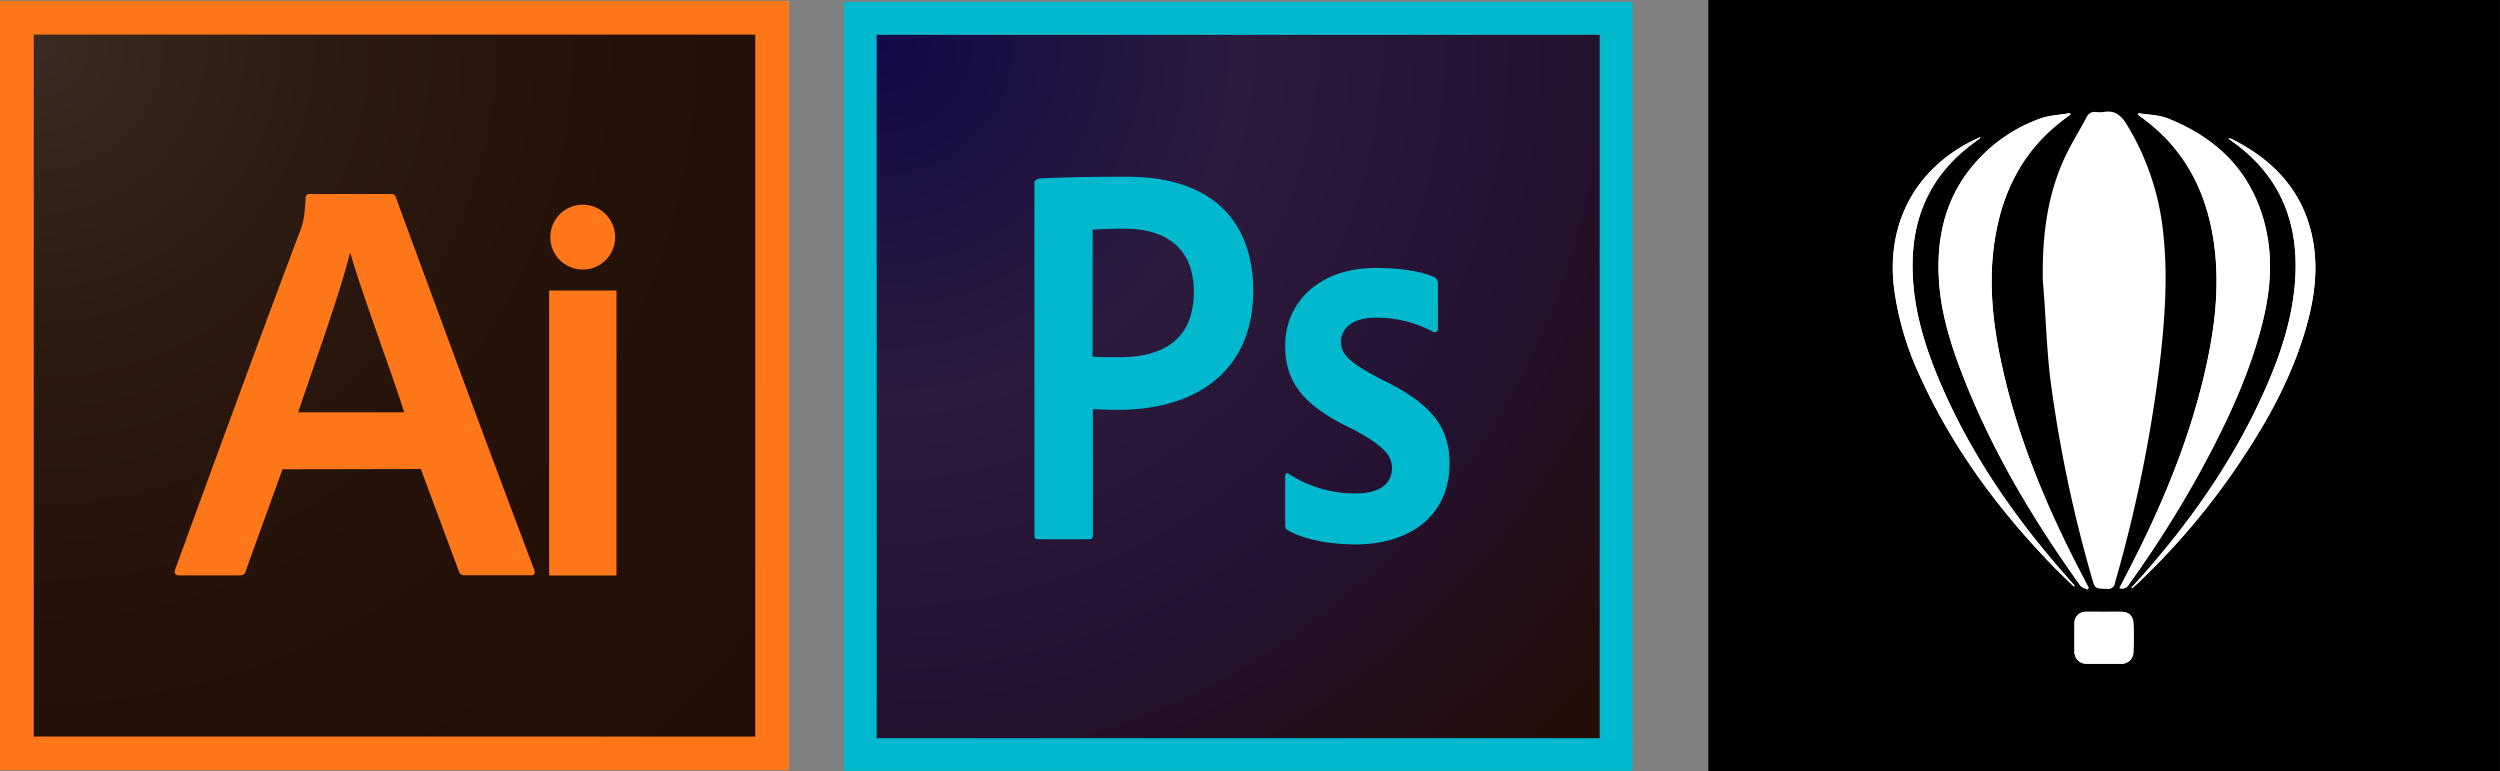
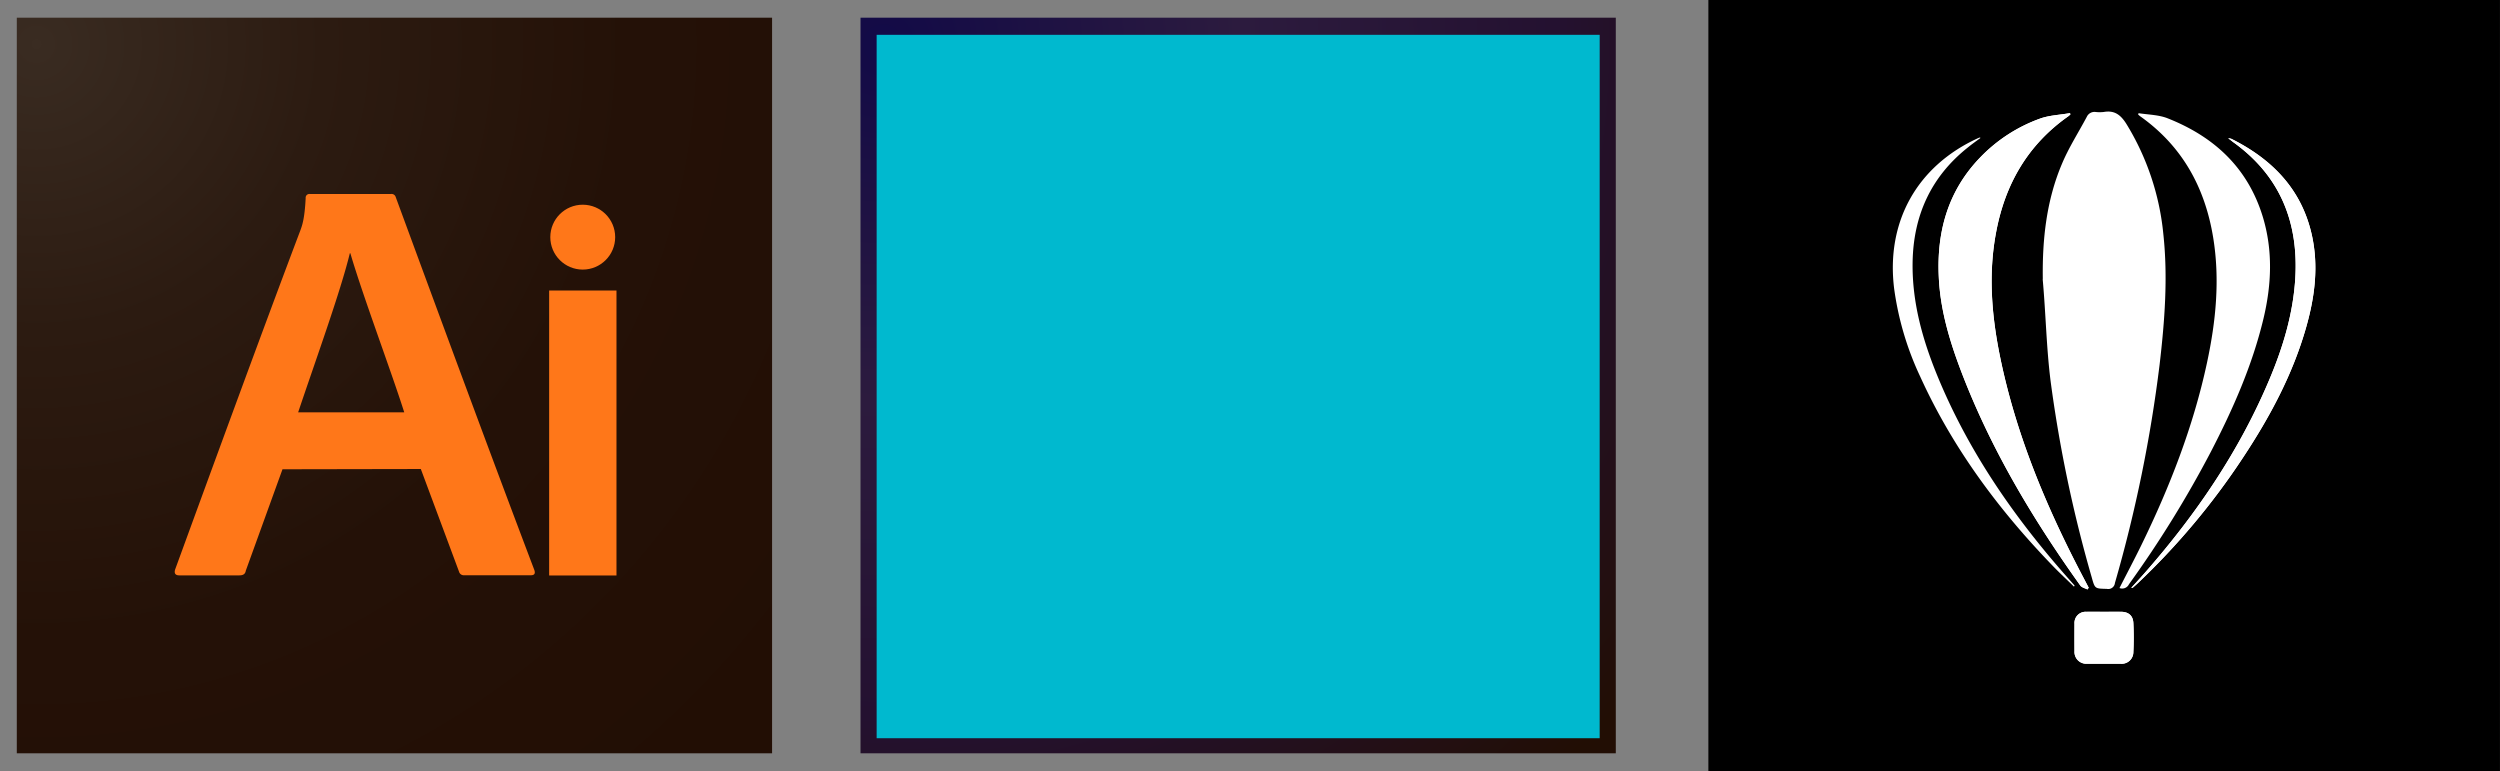
<svg xmlns="http://www.w3.org/2000/svg" viewBox="0 0 671.31 207.03">
  <rect x="0" y="0" width="671.31" height="207.03" fill="#808080" stroke="none" />
  <defs>
    <style>.cls-1{fill:url(#radial-gradient);}.cls-2{fill:#00b9cf;}.cls-3{fill:url(#radial-gradient-2);}.cls-4{fill:#ff7719;}.cls-5{fill:#fff;}</style>
    <radialGradient id="radial-gradient" cx="84.96" cy="597.6" r="243.88" gradientTransform="translate(144.54 -639.48) scale(1.09)" gradientUnits="userSpaceOnUse">
      <stop offset="0" stop-color="#120a47" />
      <stop offset="0.36" stop-color="#2c1b3e" />
      <stop offset="0.68" stop-color="#241130" />
      <stop offset="1" stop-color="#220e04" />
    </radialGradient>
    <radialGradient id="radial-gradient-2" cx="-123.6" cy="597.6" r="243.88" gradientTransform="translate(144.54 -639.48) scale(1.09)" gradientUnits="userSpaceOnUse">
      <stop offset="0" stop-color="#3a2c22" />
      <stop offset="0.01" stop-color="#392b21" />
      <stop offset="0.29" stop-color="#2c1b11" />
      <stop offset="0.6" stop-color="#241107" />
      <stop offset="1" stop-color="#220e04" />
    </radialGradient>
  </defs>
  <title>Asset 1</title>
  <g id="Layer_2" data-name="Layer 2">
    <g id="Layer_1-2" data-name="Layer 1">
      <rect class="cls-1" x="231.07" y="4.75" width="202.81" height="197.53" />
      <rect x="458.74" width="212.56" height="207.03" />
-       <path class="cls-2" d="M235.4,9.35H429.55V198.23H235.4ZM226.57,207h211.8V.53H226.57Z" />
+       <path class="cls-2" d="M235.4,9.35H429.55V198.23H235.4ZM226.57,207V.53H226.57Z" />
      <path class="cls-2" d="M277.76,48.89c0-.58,1.24-1,2-1,5.67-.29,14-.44,22.75-.44,24.47,0,34,13.41,34,30.59,0,22.42-16.26,32-36.21,32-3.35,0-4.5-.15-6.84-.15V143.8c0,.73-.29,1-1,1H278.77c-.71,0-1-.28-1-1Zm15.66,46.89c2,.14,3.64.14,7.15.14,10.33,0,20-3.64,20-17.63,0-11.21-6.95-16.89-18.74-16.89-3.49,0-6.84.15-8.45.3V95.78Zm76-10.48c-7,0-9.32,3.49-9.32,6.41,0,3.21,1.61,5.4,10.92,10.2,13.86,6.71,18.21,13.11,18.21,22.57,0,14.12-10.77,21.71-25.33,21.71-7.72,0-14.3-1.61-18.07-3.79-.58-.29-.73-.73-.73-1.46V128c0-.88.44-1.17,1-.73a32.75,32.75,0,0,0,17.78,5.24c7,0,9.9-2.91,9.9-6.83,0-3.21-2-6-10.92-10.63-12.53-6-17.76-12.07-17.76-22.27,0-11.36,8.88-20.83,24.31-20.83,7.57,0,12.92,1.17,15.83,2.49a1.88,1.88,0,0,1,.88,1.74V88.22c0,.73-.44,1.16-1.32.88a31.44,31.44,0,0,0-15.39-3.79" />
      <g id="icon">
        <rect class="cls-3" x="4.51" y="4.75" width="202.81" height="197.53" />
-         <path class="cls-4" d="M202.81,9.3V197.77H9.06V9.3H202.81M211.87.24H0V206.83H211.87V.24Z" />
      </g>
      <g id="A">
        <path class="cls-4" d="M75.86,126,66,153.25c-.14.94-.8,1.25-1.7,1.25H48.13c-1.11,0-1.39-.62-1.11-1.56C55.91,128.61,70.38,89,80.69,61.77c.45-1.25,1.11-3,1.39-8.57a1,1,0,0,1,1.11-1.11H105a1.15,1.15,0,0,1,1.25.8c12.15,33,24.78,67.33,37.24,100.19.31.94,0,1.39-.94,1.39H124.66a1.31,1.31,0,0,1-1.39-.94L113,125.94l-37.1.07Zm32.69-15.27C105.26,100.29,97.31,79.12,94.08,68h-.14c-2.5,10.31-9.06,28.35-13.88,42.72Z" />
      </g>
      <g id="i">
        <rect class="cls-4" x="147.46" y="78.01" width="18.08" height="76.52" />
        <circle class="cls-4" cx="156.48" cy="63.68" r="8.71" />
      </g>
      <path class="cls-5" d="M569.13,157.9a2,2,0,0,0,2.54-1,293.14,293.14,0,0,0,22-35.59c5.92-11.42,11.11-23.15,14.12-35.72,2.18-9.12,2.58-18.24-.16-27.33-4-13.15-13-21.5-25.46-26.45-2.44-1-5.27-1-7.92-1.42l-.1.38c.22.18.42.37.65.53,11.23,8,17.3,19.08,19.49,32.48,1.85,11.33.73,22.53-1.66,33.64-3.68,17.14-10,33.34-17.67,49.05C573.08,150.31,571.09,154.05,569.13,157.9Zm-8.61.39.34-.48-1.47-2.8c-9.95-18.91-18.14-38.5-22.4-59.55-2.22-11-3.11-22-1-33.07,2.42-12.88,8.5-23.49,19.36-31.14.22-.16.42-.35.62-.53l-.11-.35c-2.72.48-5.59.57-8.14,1.51a42.14,42.14,0,0,0-16,10.42c-8.66,9-11.69,20-11.11,32.15.42,8.78,2.92,17.1,6,25.24,7.9,20.71,19.15,39.58,32,57.53C559,157.77,559.88,157.95,560.53,158.29ZM531.78,37.07l-.09-.17c-.21.08-.43.14-.63.24-16.35,7.51-24.64,22.47-22.44,40.34a81,81,0,0,0,7,23.64c8.71,19.16,21.06,35.8,35.63,50.86,1.82,1.89,3.75,3.67,5.66,5.54a1.91,1.91,0,0,0,.17-.28c-1.21-1.38-2.43-2.74-3.63-4.12-13.67-15.73-25.25-32.81-33.2-52.16-4-9.75-6.83-19.8-6.67-30.47.19-12.56,4.91-23,14.81-30.87C529.48,38.72,530.64,37.91,531.78,37.07Zm66.53.05c.61.46.94.72,1.28,1,12.6,9,17.66,21.48,16.74,36.66-.57,9.41-3.25,18.32-6.87,26.95-8.09,19.3-19.7,36.35-33.44,52-1.19,1.36-2.42,2.68-3.75,4.15.29,0,.39,0,.45-.08.4-.35.8-.69,1.19-1.06A191.37,191.37,0,0,0,602.23,123c7.28-11,13.48-22.53,17.08-35.3,2.28-8.08,3.32-16.28,1.46-24.6-2.75-12.3-10.67-20.33-21.62-25.8A4.1,4.1,0,0,0,598.31,37.12ZM565,164.28c-1.59,0-3.19,0-4.78,0a3,3,0,0,0-3.16,3.22q-.05,3.69,0,7.38a3.17,3.17,0,0,0,3.37,3.35c3,0,6,0,9,0a3.14,3.14,0,0,0,3.44-3.14c.12-2.6.12-5.21,0-7.81-.1-2-1.32-3-3.36-3C568,164.25,566.53,164.28,565,164.28Z" />
      <path class="cls-5" d="M548.54,74.76c-.14-10.57,1-21,5.15-30.78,1.83-4.38,4.45-8.43,6.68-12.64a2.27,2.27,0,0,1,2.36-1.27,9.94,9.94,0,0,0,2.17,0c2.92-.52,4.59.8,6.12,3.26a69.24,69.24,0,0,1,9.89,29.54c1.26,11.69.36,23.34-1,35a377.32,377.32,0,0,1-12,58.67,1.8,1.8,0,0,1-2.17,1.59c-3.21-.09-3.2,0-4.06-3.09a361.9,361.9,0,0,1-11.06-52.82c-1.13-9.09-1.27-18-2.1-27.15C548.53,74.88,548.53,74.88,548.54,74.76Z" />
-       <path class="cls-5" d="M569.13,157.9c2-3.84,3.94-7.59,5.8-11.4,7.65-15.71,14-31.91,17.67-49.05,2.39-11.12,3.51-22.32,1.66-33.64-2.19-13.4-8.26-24.49-19.49-32.48-.23-.16-.43-.35-.65-.53l.1-.38c2.65.45,5.48.45,7.92,1.42,12.43,4.95,21.5,13.29,25.46,26.45,2.74,9.08,2.34,18.21.16,27.33-3,12.58-8.19,24.3-14.12,35.72a293.14,293.14,0,0,1-22,35.59A2,2,0,0,1,569.13,157.9Z" />
      <path class="cls-5" d="M560.53,158.29c-.65-.34-1.53-.52-1.91-1.05-12.86-18-24.11-36.82-32-57.53-3.11-8.14-5.61-16.47-6-25.24C520,62.29,523,51.3,531.69,42.31a42.14,42.14,0,0,1,16-10.42c2.56-.94,5.42-1,8.14-1.51l.11.35c-.21.18-.4.38-.62.53C544.47,38.9,538.39,49.52,536,62.4c-2.09,11.1-1.2,22.12,1,33.07,4.26,21,12.45,40.63,22.4,59.55l1.47,2.8Z" />
-       <path class="cls-5" d="M531.78,37.07c-1.14.84-2.3,1.65-3.41,2.54-9.9,7.91-14.62,18.31-14.81,30.87-.16,10.67,2.66,20.72,6.67,30.47,8,19.36,19.54,36.43,33.2,52.16,1.2,1.38,2.42,2.75,3.63,4.12a1.91,1.91,0,0,1-.17.28c-1.91-1.86-3.83-3.65-5.66-5.54-14.57-15.06-26.92-31.7-35.63-50.86a81,81,0,0,1-7-23.64c-2.21-17.88,6.09-32.83,22.44-40.34.2-.09.42-.16.63-.24Z" />
      <path class="cls-5" d="M598.31,37.12a4.1,4.1,0,0,1,.85.13c10.94,5.47,18.87,13.5,21.62,25.8,1.86,8.32.82,16.51-1.46,24.6-3.6,12.77-9.8,24.31-17.08,35.3a191.37,191.37,0,0,1-28.32,33.77c-.39.36-.79.71-1.19,1.06-.05,0-.16,0-.45.08,1.32-1.46,2.56-2.79,3.75-4.15,13.74-15.67,25.35-32.72,33.44-52,3.62-8.63,6.29-17.53,6.87-26.95.92-15.18-4.13-27.65-16.74-36.66C599.25,37.84,598.91,37.57,598.31,37.12Z" />
      <path class="cls-5" d="M565,164.28c1.5,0,3,0,4.49,0,2,0,3.26,1,3.36,3,.13,2.6.14,5.21,0,7.81a3.14,3.14,0,0,1-3.44,3.14c-3,0-6,0-9,0a3.17,3.17,0,0,1-3.37-3.35q0-3.69,0-7.38a3,3,0,0,1,3.16-3.22C561.84,164.24,563.44,164.28,565,164.28Z" />
    </g>
  </g>
</svg>